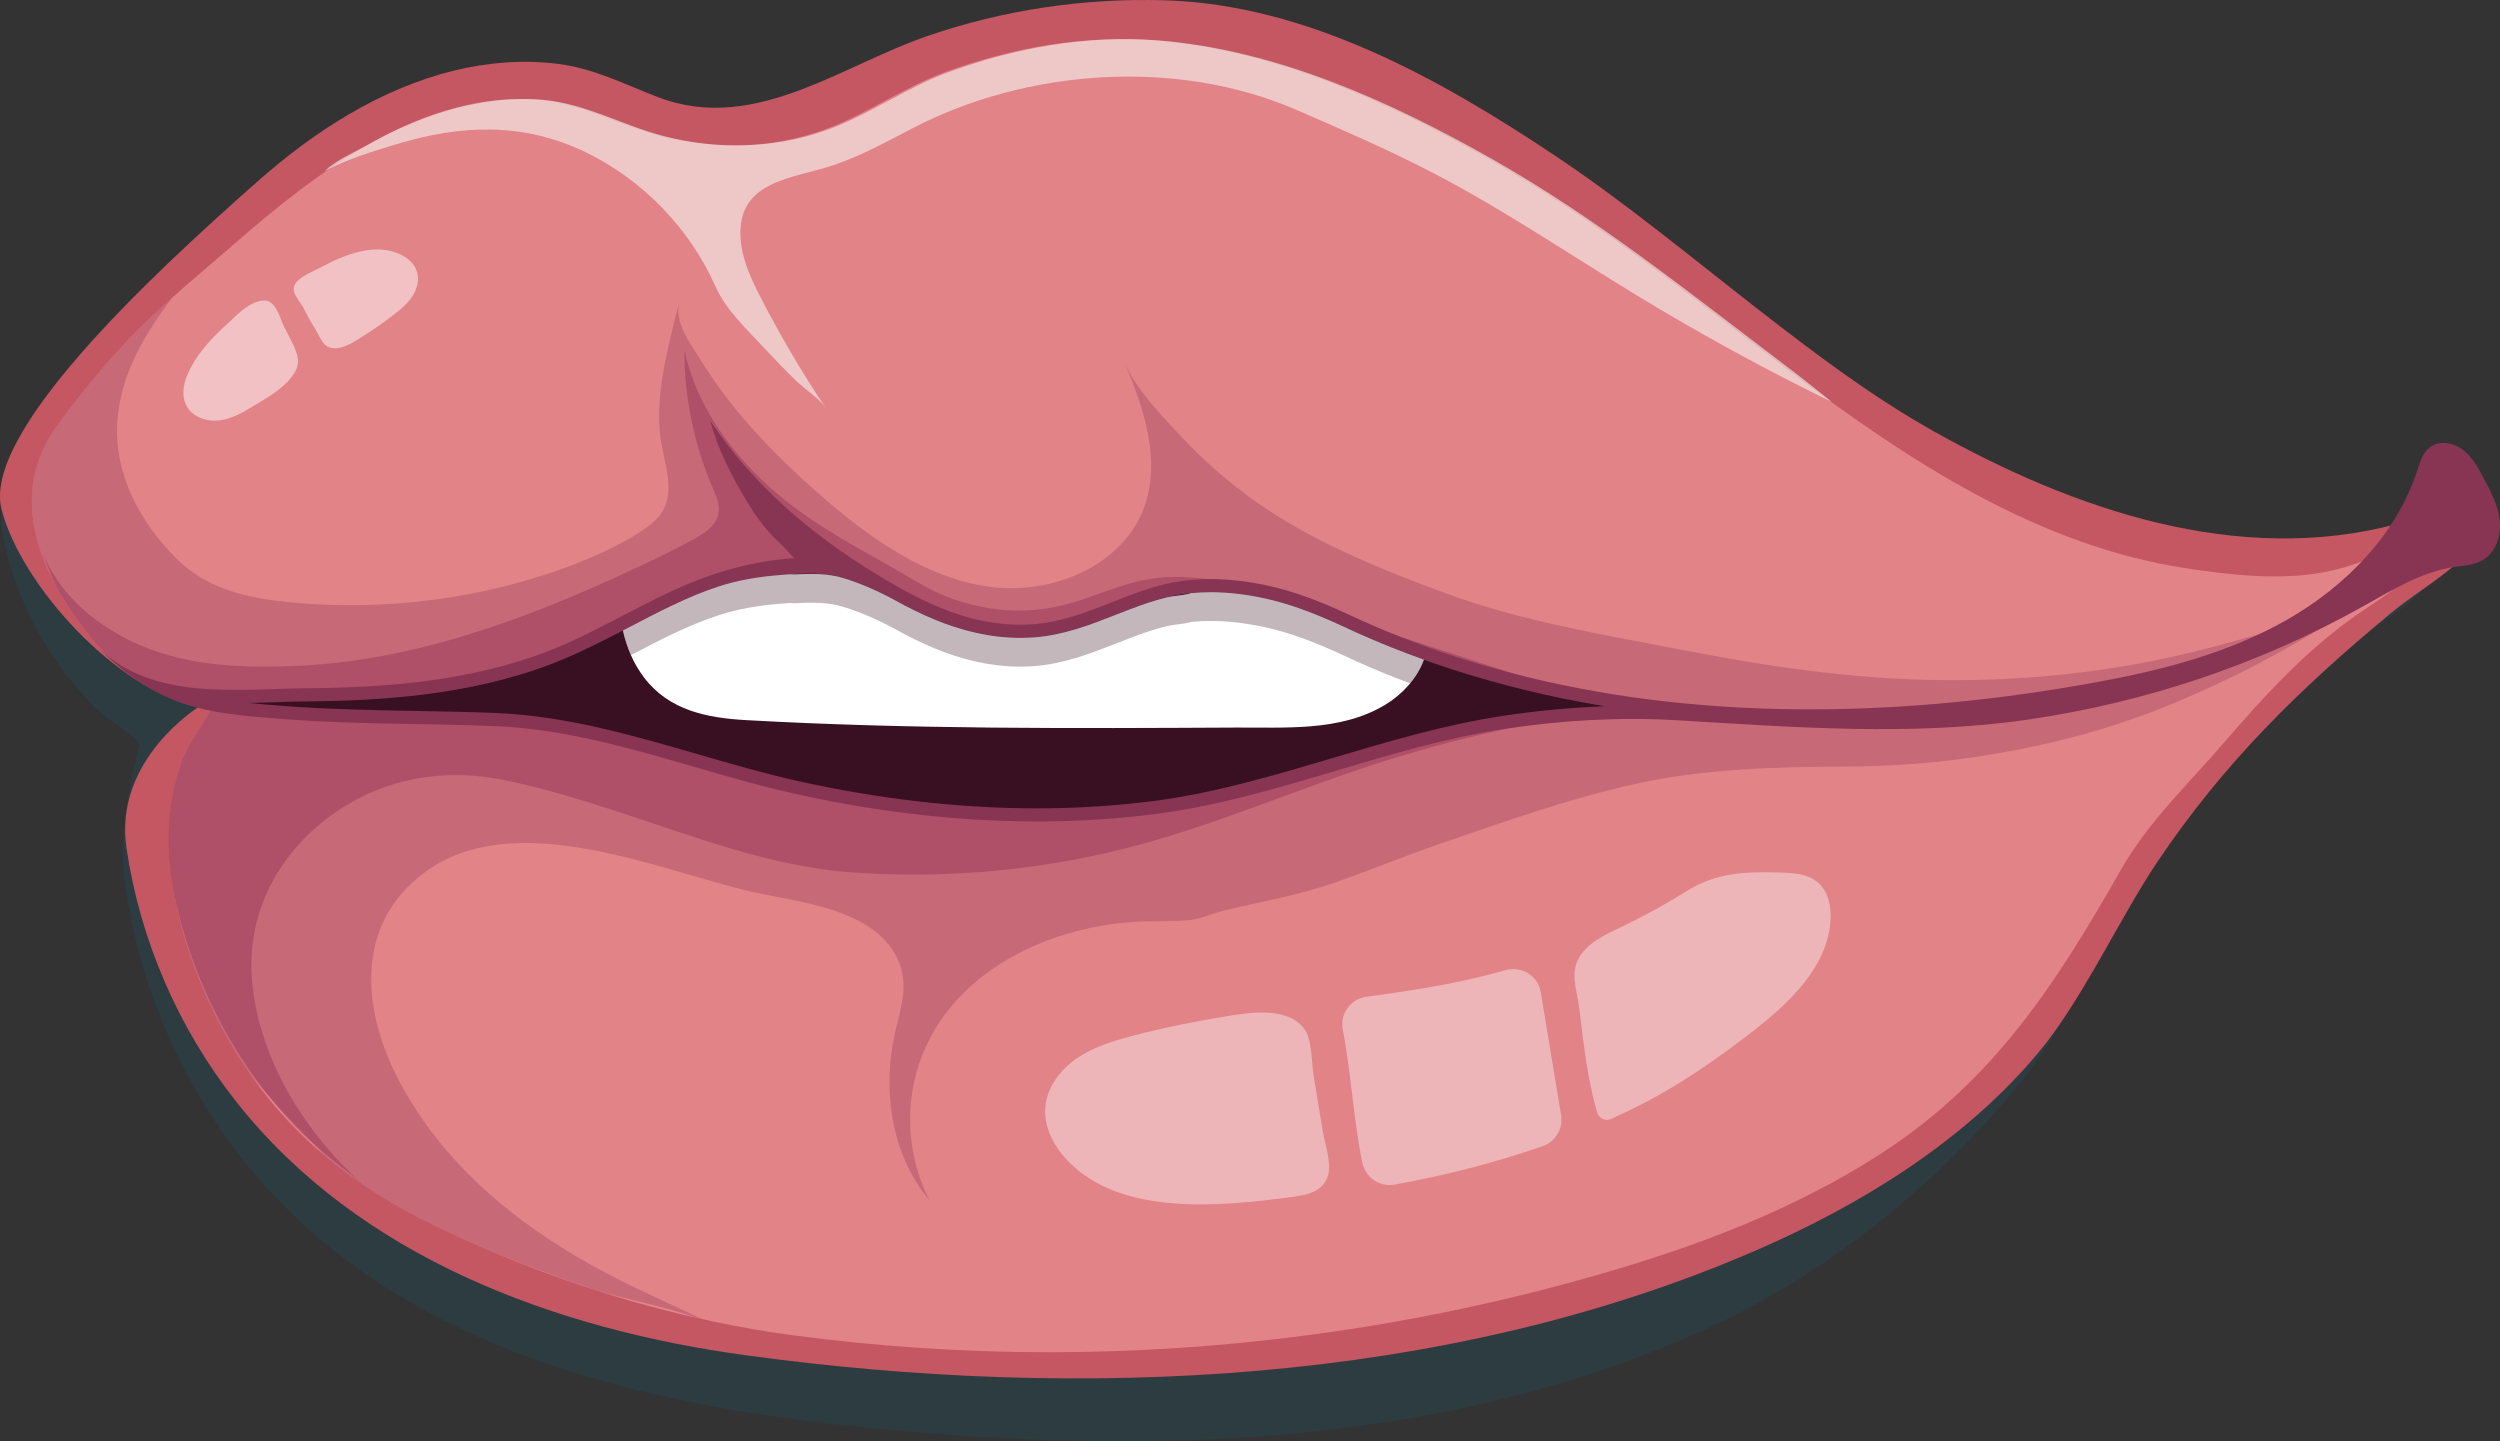
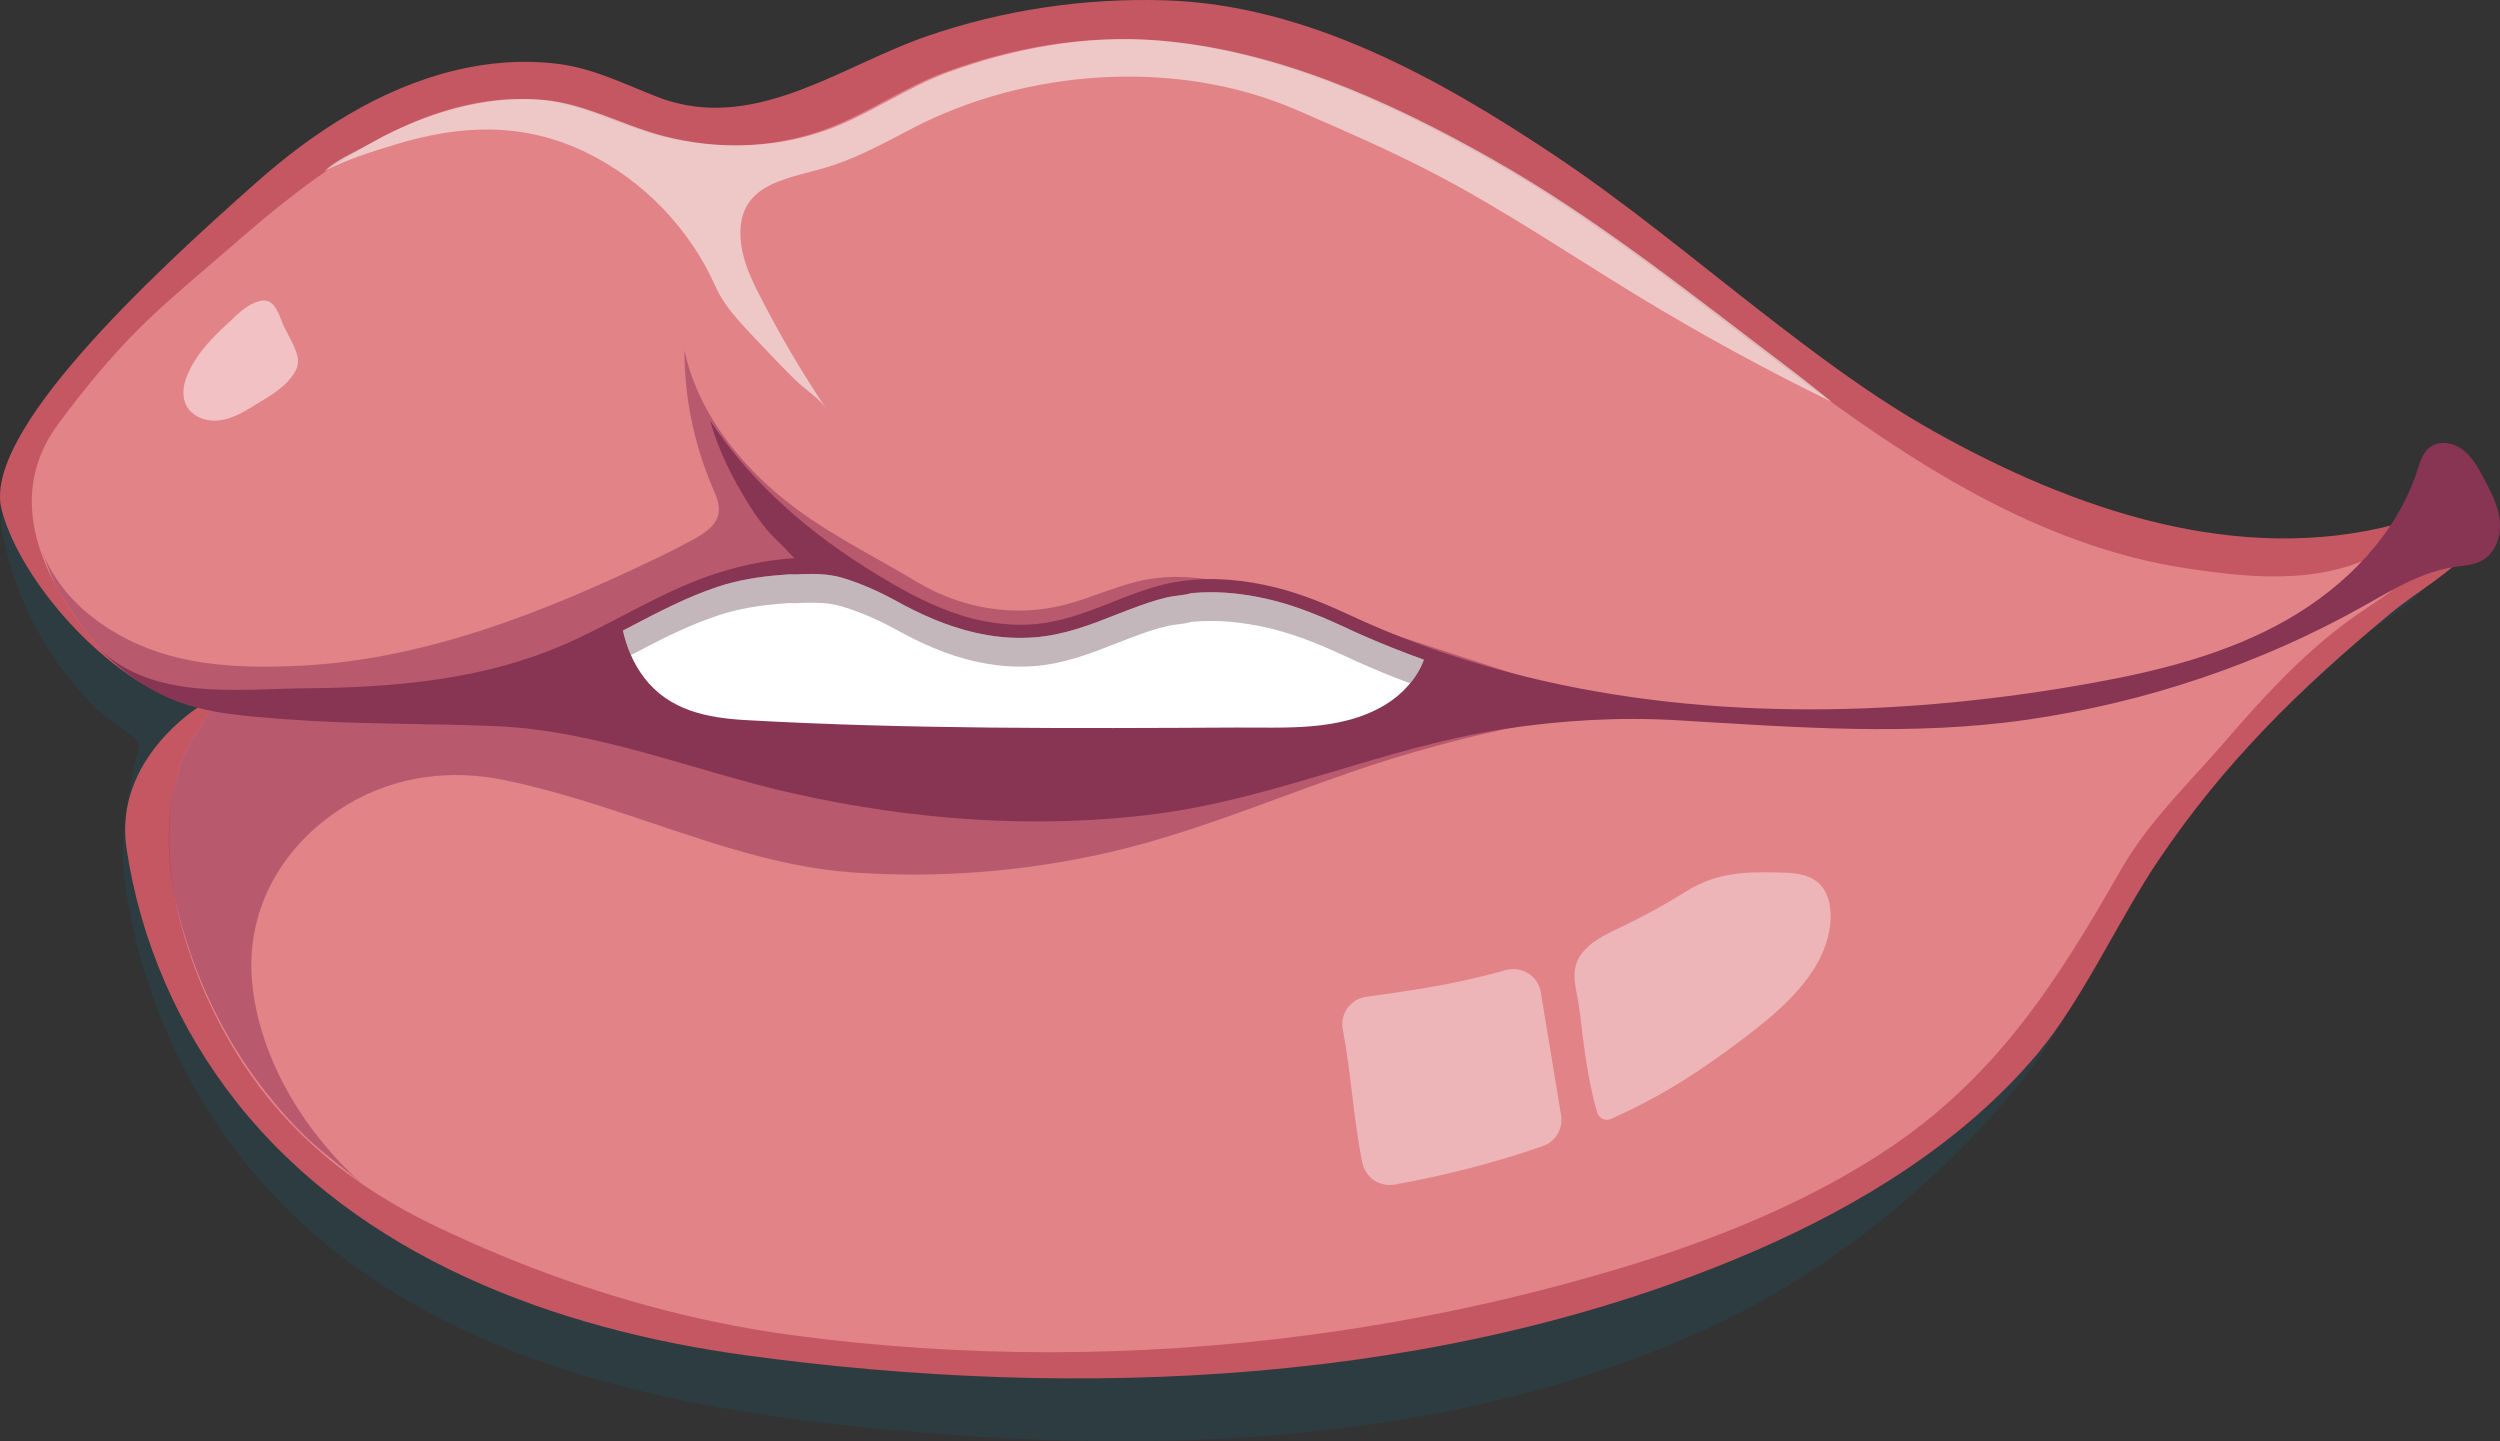
<svg xmlns="http://www.w3.org/2000/svg" viewBox="0 0 301.366 173.738" height="173.738" width="301.366" id="Layer_2">
  <rect x="0" y="0" width="301.366" height="173.738" fill="#333333" stroke="none" />
  <g id="OBJECTS">
    <path style="fill:#1e5063; opacity:.3;" d="M48.912,54.701c-.485-.521-.981-1.033-1.488-1.535-6.827-6.758-16.144-11.62-25.724-10.918-9.676.71-23.449,11.62-21.343,22.348,1.164,5.928,3.726,11.576,7.368,16.392,1.572,2.078,3.336,4.102,5.384,5.721.583.46,3.897,2.389,3.667,3.262-1.347,5.108-2.455,11.232-1.715,16.499,1.63,11.604,6.196,22.663,13.096,31.865,20.118,26.833,55.659,32.445,86.915,34.661,30.323,2.151,61.994.103,90.048-12.531,11.343-5.108,21.643-12.449,30.456-21.207,4.237-4.21,8.362-8.731,11.571-13.787,3.554-5.599,6.169-11.734,9.735-17.327,7.879-12.358,16.804-21.591,27.718-31.131,2.663-2.337,6.381-4.104,8.363-7.095,1.508-2.276,2.3-5.584,3.631-8.061-44.352,16.333-89.752,32.87-137.009,33.635-28.314.458-56.375-4.787-84.206-10.011-2.413-.453-4.907-.939-6.921-2.343-2.184-1.522-3.542-3.938-4.827-6.27-4.292-7.788-8.676-15.677-14.719-22.167Z" />
    <path style="fill:#c45762;" d="M96.843,10.703c-5.65,2.165-11.428,3.344-17.514,1.01-4.061-1.557-7.726-3.474-12.096-4.017-4.174-.519-8.415-.184-12.494.815-8.889,2.177-16.848,7.319-23.643,13.315C17.626,33.71-2.181,52.329.196,61.441s13.865,21.788,23.769,23.769c0,0-10.3,6.338-8.715,17.035,1.651,11.143,6.274,21.764,13.259,30.601,14.817,18.744,38.4,27.387,61.409,30.53,40.064,5.473,84.013,3.684,121.572-12.564,12.639-5.468,25.132-13.087,34.14-23.812,5.364-6.386,9.826-16.249,14.463-23.147,7.977-11.867,17.014-20.734,28.065-29.896,3.439-2.862,7.596-4.966,10.306-8.526.504-.663.967-1.415.995-2.247.154-4.482-8.637-.524-10.452-.037-19.227,5.164-39.142-1.758-55.895-11.153-7.459-4.183-14.244-9.317-20.963-14.535-8.151-6.33-16.096-12.952-24.687-18.69C173.554,9.482,157.568.551,140.434.037c-9.726-.292-19.516,1.149-28.715,4.332-4.942,1.71-9.858,4.411-14.875,6.334Z" />
    <path style="fill:#e28388;" d="M292.212,67.034c-1.814,3.399-6.18,5.602-9.175,7.836-5.689,4.223-10.26,9.223-14.856,14.555-4.397,5.102-9.191,9.595-12.566,15.513-7.804,13.707-15.276,25.306-28.785,34.069-11.996,7.78-25.718,12.487-39.465,16.108-5.38,1.418-10.807,2.646-16.274,3.676-.048.016-.095.024-.142.032-4.358.824-8.739,1.529-13.136,2.107-20.663,2.741-41.691,2.789-62.339.016-3.074-.412-6.14-.935-9.175-1.577-.055,0-.111-.016-.166-.032-10.878-2.274-21.479-5.895-31.558-10.562-.697-.317-1.387-.642-2.084-.975-4.968-2.385-9.5-5.213-13.525-8.644-3.684-3.13-6.948-6.774-9.73-11.045-6.418-9.848-11.314-24.419-7.455-36.058.895-2.726,3.161-5.023,3.993-7.527-3.122-.689-5.713-.491-8.549-2.179-2.329-1.387-4.389-3.201-6.101-5.293-6.109-7.495-10.593-17.161-4.12-25.924.428-.578.864-1.165,1.307-1.743,2.963-3.882,6.228-7.701,9.729-11.029.919-.872,1.854-1.727,2.805-2.559,2.448-2.179,4.96-4.271,7.424-6.418,9.912-8.644,22.779-18.548,36.739-17.352,5.229.444,9.722,3.13,14.721,4.397,6.323,1.616,13.081,1.498,19.261-.658.27-.095.539-.19.808-.293,4.881-1.862,9.183-4.96,14.095-6.766,8.073-2.971,16.821-4.524,25.425-3.835,14.198,1.149,27.818,7.313,40.051,14.23,12.891,7.281,24.442,16.623,36.224,25.528,14.42,10.91,30.171,21.218,48.053,23.888,8.779,1.315,17.312,2.044,25.132-2.916.76-.475,3.201-2.67,4.08-1.846.681.642-.341,2.686-.65,3.272Z" />
    <path style="fill:#f5f7f2; opacity:.6;" d="M215.992,44.637c1.637,1.239,3.21,2.533,4.816,3.812-8.001-3.901-15.821-8.175-23.426-12.802-8.088-4.922-15.943-10.249-24.329-14.643-5.471-2.867-11.146-5.323-16.815-7.777-14.406-6.236-32.51-4.94-46.333,2.282-3.071,1.604-6.132,3.286-9.425,4.398-4.915,1.659-11.596,1.806-11.213,8.728.13,2.349,1.076,4.572,2.146,6.668,2.487,4.872,5.103,9.371,8.161,13.927-.826-1.23-2.542-2.297-3.616-3.344-1.323-1.29-2.609-2.616-3.868-3.968-2.136-2.293-4.587-4.564-5.853-7.415-3.063-6.9-8.685-12.766-15.529-16.101-7.585-3.696-15.097-3.392-22.981-1-2.928.888-5.878,1.785-8.578,3.225,1.263-1.296,3.649-2.294,5.243-3.196,2.193-1.24,4.476-2.325,6.839-3.201,4.511-1.673,9.357-2.604,14.175-2.195,5.229.444,9.722,3.13,14.721,4.397,6.323,1.616,13.081,1.498,19.261-.658.269-.095.539-.19.808-.293,4.881-1.862,9.183-4.96,14.095-6.766,8.074-2.971,16.821-4.524,25.425-3.835,14.198,1.149,27.818,7.313,40.051,14.23,12.891,7.281,24.443,16.623,36.224,25.528Z" />
    <path style="fill:#9f3e5d; opacity:.3;" d="M170.949,158.822c.15-.04.301-.079.452-.119-.103.032-.206.056-.309.087-.048.016-.095.024-.142.032Z" />
-     <path style="fill:#a0435e; opacity:.4;" d="M285.414,72.049c-1.957.713-3.977,2.662-5.784,3.764-1.957,1.196-3.954,2.345-5.982,3.431-4.048,2.187-8.216,4.144-12.479,5.879-8.168,3.312-16.726,5.34-25.465,6.457-4.342.555-8.731.8-13.097.824-8.509.056-17.043.238-25.37,2.068-7.986,1.759-15.806,4.548-23.444,7.17-4.326,1.49-8.565,3.233-12.883,4.746-4.445,1.553-8.89,2.298-13.43,3.399-1.387.333-2.631.967-4.057,1.117-2.25.238-4.556.087-6.814.238-11.98.776-24.569,7.638-26.629,20.457-.713,4.421.016,9.064,2.044,13.057-4.667-5.53-5.737-13.485-4.049-20.521.705-2.932,1.593-5.594.238-8.517-2.979-6.402-12.653-6.869-18.58-8.351-11.195-2.797-27.881-9.88-38.395-2.139-8.899,6.552-7.504,17.416-2.65,26.059,5.313,9.46,13.548,16.237,22.911,21.428,4.878,2.704,10.006,4.835,14.985,7.325-4.678-2.339-10.641-3.041-15.62-4.742-5.525-1.888-10.99-3.968-16.29-6.422-.697-.317-1.387-.642-2.084-.975-3.066-1.474-5.974-3.114-8.692-4.968-1.68-1.141-3.296-2.369-4.833-3.676-3.153-3.724-6.933-6.758-9.73-11.045-.245-.38-.499-.776-.737-1.173-3.185-5.158-5.903-11.457-7.226-17.89-.008-.016-.008-.032-.008-.04-1.101-5.356-1.22-10.815.158-15.791.111-.388.23-.776.356-1.165.895-2.726,3.161-5.023,3.993-7.527-3.122-.689-5.713-.491-8.549-2.179-2.329-1.387-4.389-3.201-6.101-5.293-.356-.436-.705-.879-1.046-1.331-.016-.024-.032-.048-.056-.071-1.006-1.323-1.949-2.702-2.773-4.128-.142-.23-.269-.46-.388-.689-3.439-6.236-4.651-13.216.142-19.705.428-.578.864-1.165,1.307-1.743,2.963-3.882,6.228-7.701,9.729-11.029.919-.872,1.854-1.727,2.805-2.559-3.439,4.453-6.338,9.452-6.695,14.998-.412,6.41,2.71,12.098,7.099,16.512,4.096,4.112,9.618,4.984,15.149,5.419,6.14.483,12.352.206,18.429-.808,3.985-.666,7.915-1.64,11.75-2.932,3.835-1.299,8.303-3.161,11.584-5.554,1.054-.769,1.949-1.846,2.25-3.114.578-2.424-.459-5.095-.784-7.495-.697-5.19.927-11.14,2.203-16.187-.38,2.401,1.204,4.469,2.385,6.37,1.323,2.131,2.741,4.183,4.326,6.133,3.264,4.025,6.988,7.646,10.91,11.021,5.76,4.952,12.289,9.531,19.808,10.569,7.519,1.038,16.131-2.504,18.698-9.65,2.02-5.641-.056-11.877-2.401-17.391,1.379,3.248,4.508,6.449,6.901,9.001,2.702,2.884,5.705,5.499,8.937,7.788,6.782,4.793,14.911,8.097,22.676,10.966,9.318,3.446,18.817,4.976,28.499,6.861,10.284,2.005,20.553,3.542,31.059,3.676,10.395.143,20.806-.943,30.908-3.431,6.568-1.616,13.034-3.66,19.396-5.966.491-.182.99-.356,1.482-.539Z" />
    <path style="fill:#9f3e5d; opacity:.6;" d="M195.638,85.494c-11.164,1.379-22.185,3.93-32.817,7.598-9.751,3.364-19.252,7.408-29.34,9.706-10.085,2.297-20.511,3.102-30.828,2.362-9.502-.681-18.698-4.206-27.674-7.151-4.665-1.53-9.366-2.98-14.179-3.972-6.399-1.319-12.985-.532-18.718,2.838-7.812,4.592-12.553,12.555-11.684,21.593.901,9.371,6.471,18.212,13.385,24.384-2.457-2.193-5.159-4.011-7.493-6.377-2.371-2.402-4.528-5.016-6.436-7.799-3.998-5.832-7.003-12.734-8.577-19.628-.008-.016-.008-.032-.008-.04-1.173-5.158-1.363-10.45.158-15.791.111-.388.23-.776.356-1.165.895-2.726,3.161-5.023,3.993-7.527-3.122-.689-5.713-.491-8.549-2.179-2.329-1.387-4.389-3.201-6.101-5.293-.356-.436-.705-.879-1.046-1.331-.016-.024-.032-.048-.056-.071-.99-1.323-1.917-2.702-2.773-4.128-.142-.23-.269-.46-.388-.689-.769-1.45-1.165-2.781-1.799-4.397,1.934,4.934,5.84,8.396,10.482,10.72,6.429,3.22,13.861,3.443,20.904,3.077,14.908-.775,29.298-6.504,42.607-12.901,1.496-.719,2.977-1.47,4.438-2.259,1.347-.729,2.829-1.656,3.114-3.161.206-1.078-.285-2.155-.721-3.161-2.226-5.205-3.391-10.863-3.383-16.52,1.466,6.854,5.887,12.788,11.227,17.32,5.158,4.381,11.108,7.162,16.844,10.617,5.253,3.169,11.671,4.279,17.684,2.757,3.399-.856,6.592-2.464,10.039-3.082,5.839-1.054,11.774.808,17.415,2.646,13.311,4.334,26.621,8.668,39.924,13.002Z" />
    <path style="fill:#873553;" d="M299.271,67.533c-1.03.594-2.266.634-3.439.816-3.93.586-7.416,2.757-10.886,4.698-12.503,7.012-26.313,11.639-40.487,13.699-14.032,2.036-28.23.911-42.285.079-6.956-.412-13.944,0-20.83,1.046-14.222,2.163-27.477,8.319-41.755,10.213-14.57,1.933-29.569.768-43.759-2.393-12.059-2.686-23.658-7.646-36.145-8.161-8.327-.341-16.71-.19-25.069-.816-4.627-.349-9.848-.65-14.158-2.527-3.225-1.402-6.109-3.534-8.541-6.045,6.537,6.394,16.845,4.888,25.18,4.825,9.793-.087,19.768-.911,28.967-4.469.381-.15.761-.301,1.141-.46,6.634-2.764,12.663-6.916,19.564-9.047,2.96-.914,5.92-1.513,9.03-1.709-.104.007-1.262-1.302-1.407-1.437-.4-.374-.795-.755-1.176-1.149-1.173-1.212-2.163-2.591-3.042-4.025-1.917-3.106-3.605-6.441-4.572-9.967,5.205,7.812,12.186,13.731,20.14,18.572,5.784,3.526,11.774,6.465,18.738,5.982,6.441-.452,11.726-4.381,18.001-5.221,3.787-.515,7.67-.127,11.37.8,3.209.8,6.259,2.092,9.254,3.486.143.063.285.127.428.198.277.127.563.254.848.388,6.386,2.852,12.994,5.071,19.744,6.711,22.303,5.451,46.152,4.714,68.471.642,8.002-1.458,16.012-3.518,23.08-7.543,7.067-4.033,13.168-10.229,15.704-17.962.341-1.038.666-2.179,1.537-2.844,1.133-.856,2.813-.562,3.946.285,1.133.856,1.838,2.139,2.504,3.391.871,1.624,1.767,3.304,1.965,5.134.198,1.838-.46,3.89-2.06,4.809Z" />
-     <path style="fill:#381021;" d="M183.753,83.157c-.578-.143-1.157-.285-1.727-.436-6.354-1.632-12.503-3.779-18.318-6.378-.214-.103-.42-.19-.626-.285l-.262-.119c-.119-.063-.238-.111-.38-.182-2.631-1.22-5.744-2.575-8.977-3.383-2.599-.65-5.126-.983-7.511-.983-1.109,0-2.211.071-3.256.214-2.757.372-5.324,1.379-8.034,2.448-3.153,1.244-6.41,2.527-10.07,2.789-.539.032-1.077.056-1.616.056-3.589,0-7.115-.872-10.419-2.25-1.585-.658-3.13-1.434-4.635-2.266-1.925-1.062-4.12-2.036-6.235-2.686-2.496-.761-5.023-.586-7.582-.38-2.559.198-5.118.602-7.559,1.41-3.7,1.228-7.162,3.042-10.601,4.841-2.631,1.363-5.34,2.773-8.129,3.938-.174.071-.356.151-.539.214,0,.016-.008,0-.008,0-.174.079-.356.15-.531.222l-.103.04c-10.118,3.906-21.091,4.492-29.521,4.572-1.244.008-2.535.048-3.843.095-1.093.032-2.211.071-3.336.087,1.379.143,2.741.246,4.056.349l.745.056c5.071.372,10.252.467,15.26.562,3.201.055,6.505.111,9.753.246,8.454.349,16.551,2.702,24.379,4.976,3.938,1.141,8.01,2.321,12.043,3.225,9.825,2.187,19.523,3.296,28.832,3.296,4.904,0,9.738-.317,14.38-.927,7.242-.967,14.396-3.098,21.321-5.158,6.592-1.957,13.414-3.993,20.402-5.055,4.176-.634,8.327-1.022,12.368-1.165-3.312-.547-6.56-1.204-9.722-1.981Z" />
    <path style="fill:#fff;" d="M171.647,79.528c-.824,2.242-2.591,4.176-4.659,5.427-2.749,1.664-5.839,2.337-9.008,2.599-2.995.246-6.061.135-8.977.15-19.689.103-39.394.206-59.051-.895-4.683-.262-9.286-1.149-12.312-5.134-1.268-1.664-2.092-3.621-2.551-5.665.285-.151.57-.293.856-.444,3.438-1.799,6.901-3.613,10.601-4.841,2.44-.808,5-1.212,7.559-1.41.372-.032.753-.063,1.125-.087.23.016.452.024.681.016,1.26-.063,2.488-.095,3.708.032.206.024.404.055.61.087.483.071.975.182,1.458.333,2.115.65,4.31,1.624,6.235,2.686,1.506.832,3.05,1.608,4.635,2.266,3.304,1.379,6.83,2.25,10.419,2.25.539,0,1.078-.024,1.616-.056,3.66-.262,6.917-1.545,10.07-2.789.507-.198,1.022-.404,1.529-.594.745-.285,1.497-.555,2.25-.808.761-.246,1.537-.475,2.322-.658.895-.206,1.965-.206,2.828-.491.768-.071,1.561-.111,2.361-.111,2.385,0,4.912.333,7.511.983,3.233.808,6.346,2.163,8.977,3.383.143.071.262.119.38.182l.262.119c.206.095.412.182.626.285,2.583,1.157,5.237,2.219,7.939,3.185Z" />
    <path style="fill:#381021; opacity:.3;" d="M171.647,79.528c-.38,1.03-.959,1.989-1.664,2.852-2.131-.8-4.223-1.656-6.275-2.575-.214-.103-.42-.19-.626-.285l-.262-.119c-.119-.056-.238-.103-.38-.182-2.631-1.212-5.744-2.575-8.977-3.383-2.599-.642-5.126-.983-7.511-.983-.8,0-1.593.04-2.361.111-.864.285-1.933.285-2.828.491-.785.182-1.561.412-2.322.658-.753.261-1.505.523-2.25.816-.507.19-1.022.396-1.529.594-3.153,1.236-6.41,2.519-10.07,2.781-.539.04-1.077.055-1.616.055-3.589,0-7.115-.864-10.419-2.242-1.585-.665-3.13-1.442-4.635-2.274-1.925-1.054-4.12-2.036-6.235-2.678-.483-.151-.975-.269-1.458-.341-.206-.032-.404-.056-.61-.087-1.22-.119-2.448-.095-3.708-.024-.23,0-.452,0-.681-.024-.372.024-.753.056-1.125.087-2.559.198-5.118.602-7.559,1.418-3.66,1.204-7.091,2.995-10.49,4.778-.42-.951-.737-1.949-.967-2.963.285-.151.57-.293.856-.444,3.438-1.799,6.901-3.613,10.601-4.841,2.44-.808,5-1.212,7.559-1.41.372-.032.753-.063,1.125-.087.23.016.452.024.681.016,1.26-.063,2.488-.095,3.708.032.206.024.404.055.61.087.483.071.975.182,1.458.333,2.115.65,4.31,1.624,6.235,2.686,1.506.832,3.05,1.608,4.635,2.266,3.304,1.379,6.83,2.25,10.419,2.25.539,0,1.078-.024,1.616-.056,3.66-.262,6.917-1.545,10.07-2.789.507-.198,1.022-.404,1.529-.594.745-.285,1.497-.555,2.25-.808.761-.246,1.537-.475,2.322-.658.895-.206,1.965-.206,2.828-.491.768-.071,1.561-.111,2.361-.111,2.385,0,4.912.333,7.511.983,3.233.808,6.346,2.163,8.977,3.383.143.071.262.119.38.182l.262.119c.206.095.412.182.626.285,2.583,1.157,5.237,2.219,7.939,3.185Z" />
    <g style="opacity:.4;">
-       <path style="fill:#fff;" d="M159.848,142.291c-.868,1.601-2.8,1.829-4.435,2.043-8.585,1.124-21.113,2.388-27.337-5.127-1.31-1.586-2.212-3.605-2.072-5.655.163-2.386,1.724-4.508,3.682-5.886,1.958-1.378,4.284-2.112,6.596-2.733,3.85-1.035,7.769-1.804,11.701-2.448,2.775-.454,7.162-1.133,9.205,1.486.996,1.276.908,4.15,1.17,5.737.367,2.225.734,4.45,1.101,6.675.258,1.566,1.182,4.041.534,5.603-.044.107-.093.209-.145.305Z" />
      <path style="fill:#fff;" d="M185.977,138.158c-5.785,2.016-11.829,3.556-17.863,4.64-1.8.324-3.522-.852-3.889-2.644-1.083-5.287-1.342-10.761-2.357-16.052-.361-1.883.927-3.681,2.827-3.94,2.289-.312,4.576-.643,6.86-1.02,3.353-.549,6.676-1.278,9.949-2.196,1.931-.542,3.908.688,4.234,2.667.817,4.945,1.631,9.891,2.445,14.836.265,1.608-.666,3.173-2.205,3.709Z" />
      <path style="fill:#fff;" d="M220.657,111.038c-.42,5.625-5.027,9.926-9.483,13.374-4.183,3.239-8.547,6.274-13.252,8.685-1.218.624-2.46,1.222-3.722,1.792-.673.304-1.459-.068-1.671-.79-.86-2.984-1.337-6.06-1.734-9.135-.179-1.382-.304-2.776-.535-4.15-.298-1.779-.875-3.565.021-5.252.991-1.866,3.196-2.883,5.012-3.746,2.728-1.296,5.384-2.745,7.944-4.348,3.634-2.275,7.007-2.402,11.29-2.289,1.603.041,3.338.131,4.566,1.158,1.325,1.097,1.696,2.995,1.564,4.702Z" />
    </g>
    <g style="opacity:.5;">
-       <path style="fill:#fff;" d="M35.405,34.901c-.057-1.304,2.217-2.111,3.175-2.625,2.893-1.55,6.682-3.166,9.874-1.513.79.41,1.49,1.062,1.781,1.902.338.978.075,2.087-.472,2.966s-1.349,1.565-2.165,2.203c-1.358,1.063-2.789,2.031-4.247,2.952-1.029.65-2.661,1.661-3.917.964-.612-.34-1.063-1.499-1.435-2.087-.512-.809-.958-1.635-1.39-2.487-.328-.648-.976-1.32-1.165-2.02-.024-.087-.037-.172-.04-.255Z" />
      <path style="fill:#fff;" d="M23.117,49.728c-.237-.214-.441-.463-.601-.746-.53-.939-.503-2.114-.164-3.138.741-2.24,2.26-4.08,3.903-5.727.556-.557,1.147-1.047,1.701-1.595.942-.932,2.344-2.183,3.741-2.297,1.568-.128,2.018,2.071,2.524,3.116.533,1.102,1.207,2.153,1.561,3.333.329,1.097.064,1.851-.618,2.752-1.228,1.624-3.151,2.604-4.846,3.655-1.24.769-2.575,1.477-4.029,1.609-1.129.102-2.347-.217-3.171-.961Z" />
    </g>
  </g>
</svg>